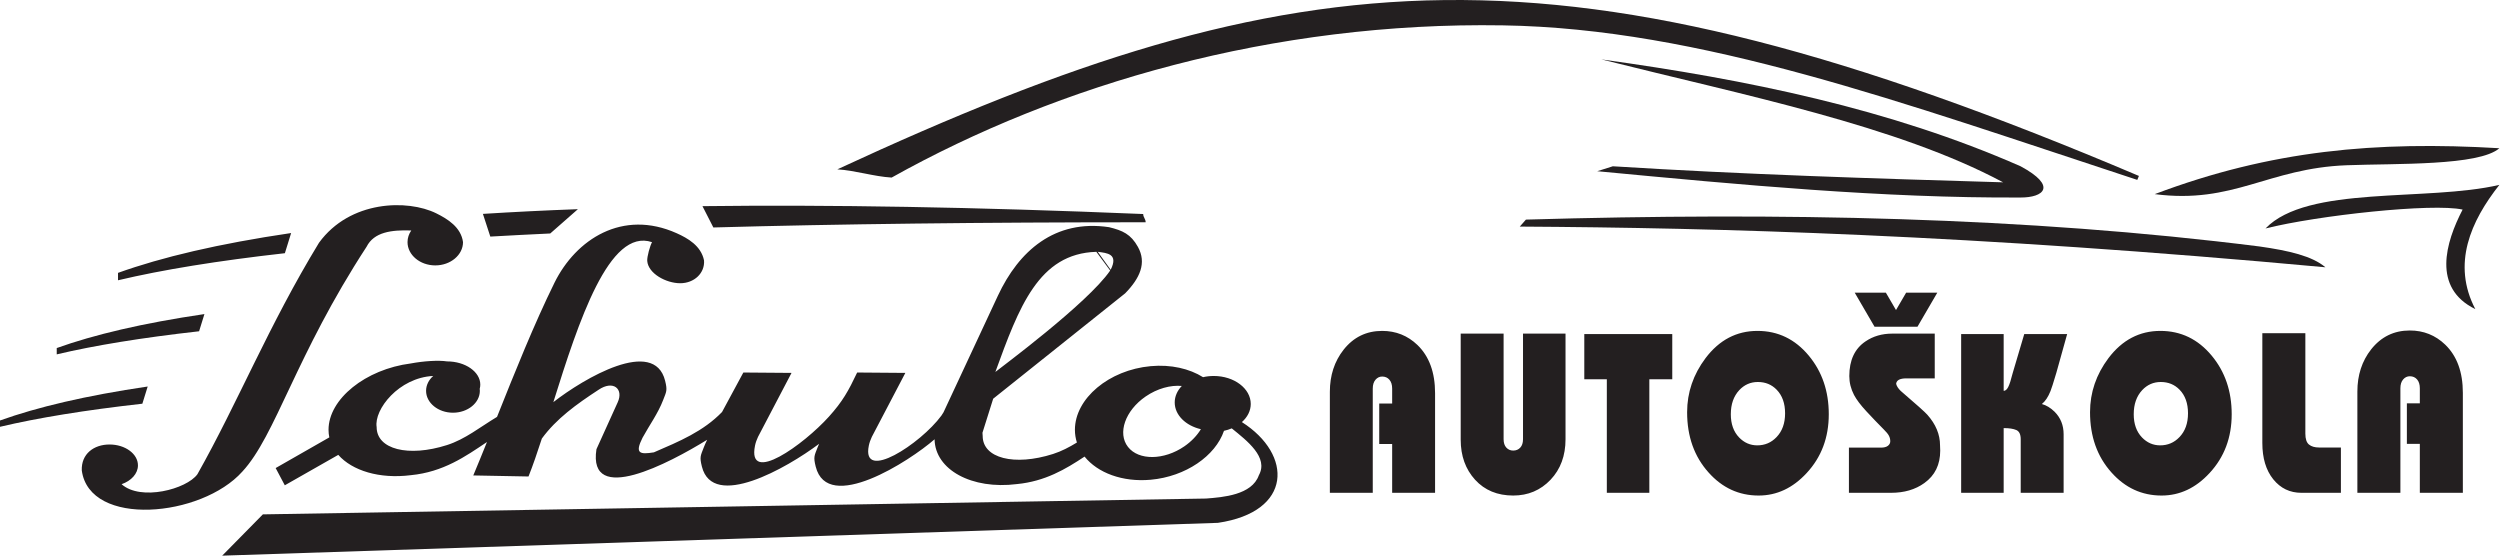
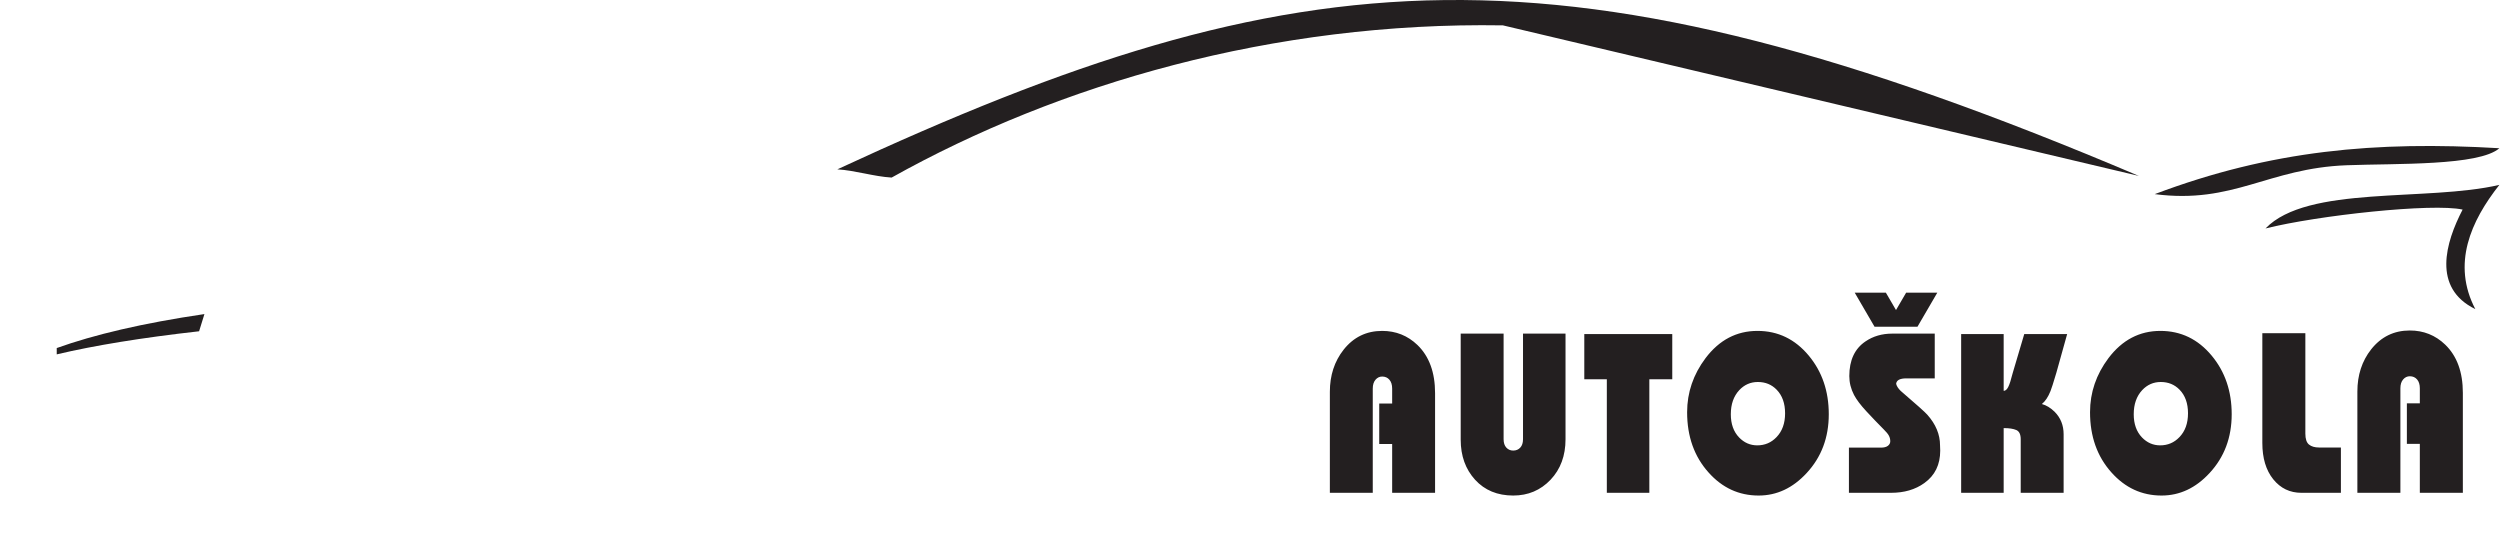
<svg xmlns="http://www.w3.org/2000/svg" width="591" height="132" viewBox="0 0 591 132" fill="none">
-   <path fill-rule="evenodd" clip-rule="evenodd" d="M166.064 48.734C195.838 48.37 230.37 48.936 270.251 50.595C270.251 51.375 270.834 51.764 270.834 52.544C232.167 52.548 198.244 52.951 168.636 53.774L166.064 48.734ZM114.16 50.562C121.256 50.116 128.734 49.741 136.62 49.447L130.077 55.194C125.205 55.422 120.486 55.667 115.909 55.928L114.16 50.562ZM27.898 64.506C38.224 60.799 51.692 57.615 68.823 55.09L67.345 59.858C51.427 61.648 38.369 63.777 27.898 66.257C27.898 65.481 27.898 65.282 27.898 64.506ZM19.334 111.215C19.18 107.293 22.195 105.079 25.894 105.079C29.594 105.079 32.611 107.293 32.611 110.01C32.611 111.978 31.023 113.674 28.743 114.465C33.256 118.511 44.119 115.647 46.669 112.109C56.269 95.097 63.503 76.941 75.408 57.395C82.731 47.322 96.37 47.081 103.131 50.431C105.811 51.758 108.984 53.709 109.457 57.238C109.457 60.269 106.512 62.741 102.899 62.741C99.286 62.741 96.339 60.269 96.339 57.238C96.339 56.237 96.663 55.292 97.225 54.484C92.554 54.321 88.422 54.847 86.654 58.338C69.893 84.029 65.143 103.025 57.292 111.48C47.602 122.326 21.173 124.728 19.334 111.215ZM262.566 63.775C262.535 63.841 262.485 63.897 262.444 63.958L262.566 63.775ZM262.444 63.958C257.118 71.742 236.095 87.245 235.301 87.934C240.87 72.65 245.503 59.929 259.175 59.531M259.175 59.531C259.283 59.528 259.394 59.511 259.501 59.524L259.175 59.531ZM259.501 59.524C261.723 59.825 264.455 59.987 262.566 63.775L259.501 59.524ZM283.891 101.464C280.31 100.634 277.702 98.117 277.702 95.142C277.702 93.688 278.323 92.336 279.38 91.239C276.722 90.997 273.58 91.834 270.816 93.74C265.999 97.056 264.122 102.407 266.653 105.65C269.176 108.891 275.163 108.829 279.986 105.51C281.667 104.352 282.987 102.94 283.891 101.464ZM170.655 97.463L175.728 88.063L187.118 88.154L179.197 103.274C178.876 103.954 178.63 104.642 178.489 105.328C176.546 114.83 190.062 105.043 195.952 98.501C199.202 94.891 200.561 92.434 202.634 88.063L214.023 88.154L206.102 103.274C205.783 103.954 205.535 104.642 205.393 105.328C203.576 114.106 217.642 104.922 222.542 98.258C222.698 97.995 222.866 97.732 223.045 97.473L235.907 69.899C240.828 59.35 249.333 51.791 262.172 53.704C265.391 54.489 267.331 55.351 269.006 58.369C271.119 62.162 269.475 65.777 265.991 69.341L234.788 94.257C233.921 96.993 233.076 99.699 232.254 102.302C232.25 102.567 232.267 102.825 232.306 103.068C232.306 108.328 239.777 110.239 248.939 107.321C250.941 106.682 252.783 105.711 254.58 104.612C254.274 103.658 254.11 102.651 254.11 101.602C254.11 94.206 262.162 87.451 272.028 86.558C276.82 86.124 281.178 87.148 284.398 89.165C285.203 88.978 286.057 88.882 286.941 88.882C291.754 88.882 295.678 91.85 295.678 95.495C295.678 97.13 294.887 98.628 293.58 99.781C305.642 107.442 305.615 121.001 287.917 123.601L52.529 131.357L62.142 121.596L285.104 117.856C289.095 117.549 295.947 117.027 297.589 112.358C299.946 108.131 294.817 104.21 291.187 101.266C290.611 101.509 289.997 101.704 289.352 101.845C287.322 107.771 280.32 112.661 272.028 113.411C265.327 114.017 259.464 111.763 256.391 107.937C251.9 110.921 247.049 113.794 240.4 114.437C229.743 115.793 221.045 111.045 220.935 103.85C215.019 109.015 195.648 121.537 192.831 110.3C192.246 107.961 192.526 107.741 193.299 105.718C193.386 105.491 193.504 105.217 193.637 104.916C185.972 110.673 168.514 120.617 165.927 110.3C165.34 107.961 165.622 107.741 166.394 105.718C166.563 105.275 166.829 104.67 167.17 103.964C158.208 109.489 138.903 119.692 141 106.195C142.677 102.496 144.356 98.794 146.031 95.094C147.472 91.916 144.957 89.798 141.49 92.153C136.271 95.565 131.52 98.98 128.093 103.676C127.008 107.021 125.961 110.08 124.939 112.642L111.883 112.394C112.921 109.924 114.001 107.27 115.119 104.492C110.041 107.905 104.777 111.592 97.13 112.33C89.72 113.273 83.255 111.265 79.969 107.53L67.327 114.724L65.166 110.647L77.851 103.398C77.729 102.819 77.664 102.221 77.664 101.606C77.664 94.332 86.411 87.285 97.13 85.918C100.196 85.345 103.639 85.125 105.686 85.435C110.014 85.435 113.541 87.904 113.541 90.927C113.541 91.263 113.493 91.594 113.407 91.913C113.424 92.071 113.437 92.231 113.437 92.391C113.437 95.237 110.582 97.565 107.081 97.565C103.581 97.565 100.725 95.237 100.725 92.391C100.725 91.039 101.365 89.8 102.415 88.877C94.283 89.266 88.376 96.813 89.04 100.961C89.04 106.22 96.512 108.131 105.671 105.213C109.971 103.844 113.541 100.92 117.496 98.553C121.657 88.118 126.253 76.631 131.074 66.849C136.135 56.587 147.15 49.387 159.968 55.136C162.59 56.311 165.723 58.095 166.432 61.554C166.665 64.531 164.137 66.957 160.803 66.957C157.466 66.957 153.239 64.665 153.007 61.689C152.928 60.704 153.682 58.045 154.138 57.249C144.007 53.775 136.781 76.019 130.811 95.066C138.069 89.415 154.64 79.672 157.23 90.001C157.815 92.336 157.537 92.559 156.763 94.581C155.552 97.74 153.513 100.518 151.893 103.486C150.014 107.222 151.237 107.476 154.582 106.934C160.628 104.331 166.286 101.965 170.706 97.383" fill="#231F20" />
-   <path fill-rule="evenodd" clip-rule="evenodd" d="M197.944 40.034C202.223 40.292 206.501 41.72 210.782 41.978C250.379 19.834 300.997 5.122 355.285 5.995C402.118 6.748 449.413 24.21 505.255 42.526L505.639 41.59C368.802 -16.469 307.295 -10.698 197.944 40.034Z" fill="#231F20" />
-   <path fill-rule="evenodd" clip-rule="evenodd" d="M378.553 14.042C413.097 18.814 446.759 25.719 477.673 39.309C486.454 44.047 483.085 46.71 477.673 46.694C445.097 46.849 411.715 43.713 377.582 40.475C378.812 40.087 380.043 39.699 381.273 39.309C412.057 41.237 443.015 42.206 473.54 43.101C448.442 29.688 412.392 22.536 378.553 14.042Z" fill="#231F20" />
-   <path fill-rule="evenodd" clip-rule="evenodd" d="M359.274 53.566C359.762 53.015 360.248 52.466 360.731 51.915C420.871 50.168 478.814 51.275 534.153 58.265C541.024 59.24 546.632 60.523 549.722 63.185C465.422 55.429 406.005 53.855 359.274 53.566Z" fill="#231F20" />
+   <path fill-rule="evenodd" clip-rule="evenodd" d="M197.944 40.034C202.223 40.292 206.501 41.72 210.782 41.978C250.379 19.834 300.997 5.122 355.285 5.995L505.639 41.59C368.802 -16.469 307.295 -10.698 197.944 40.034Z" fill="#231F20" />
  <path fill-rule="evenodd" clip-rule="evenodd" d="M438.455 69.189H445.821L448.215 73.299L450.611 69.189H457.979L453.286 77.245H443.145L438.455 69.189ZM504.414 97.927C504.414 100.217 505.063 102.042 506.358 103.403C507.563 104.654 508.997 105.282 510.665 105.282C512.457 105.282 513.971 104.638 515.206 103.35C516.563 101.953 517.245 100.074 517.245 97.712C517.245 95.35 516.579 93.489 515.253 92.129C514.078 90.913 512.598 90.304 510.804 90.304C509.079 90.304 507.608 90.949 506.405 92.236C505.077 93.668 504.414 95.565 504.414 97.927ZM494.084 97.444C494.084 92.791 495.536 88.533 498.439 84.667C501.682 80.373 505.772 78.225 510.714 78.225C515.563 78.225 519.605 80.175 522.848 84.077C525.999 87.869 527.573 92.487 527.573 97.927C527.573 103.439 525.828 108.071 522.338 111.832C519.066 115.376 515.281 117.145 510.99 117.145C506.328 117.145 502.376 115.32 499.134 111.673C495.768 107.913 494.084 103.172 494.084 97.444ZM463.616 116.501V78.978H473.667V92.398C474.069 92.398 474.424 92.103 474.733 91.511C475.04 90.921 475.397 89.821 475.797 88.21L478.532 78.978H488.674L486.127 88.103C485.414 90.501 484.952 91.949 484.738 92.451C484.181 93.847 483.502 94.866 482.697 95.511C483.749 95.798 484.753 96.407 485.709 97.338C487.13 98.767 487.84 100.541 487.84 102.653V116.501H477.696V103.832C477.696 102.687 477.35 101.962 476.655 101.658C475.96 101.355 474.966 101.201 473.667 101.201V116.501H463.616ZM437.085 116.501V105.82H444.635C445.377 105.82 445.93 105.676 446.301 105.39C446.673 105.102 446.86 104.745 446.86 104.315C446.86 103.85 446.752 103.411 446.535 102.999C446.318 102.588 445.916 102.097 445.329 101.525C443.94 100.129 442.568 98.697 441.207 97.229C439.849 95.763 438.876 94.474 438.289 93.364C437.548 91.933 437.177 90.447 437.177 88.909C437.177 85.15 438.46 82.412 441.022 80.696C442.813 79.478 444.913 78.867 447.321 78.867H457.373V89.447H450.655C449.141 89.447 448.34 89.877 448.247 90.734C448.372 91.269 448.725 91.825 449.311 92.398C453.02 95.582 455.118 97.463 455.611 98.033C457.62 100.288 458.625 102.706 458.625 105.282L458.669 106.516C458.669 109.845 457.42 112.403 454.918 114.191C452.787 115.732 450.163 116.501 447.043 116.501H437.085ZM409.165 97.927C409.165 100.217 409.813 102.042 411.111 103.403C412.315 104.654 413.75 105.282 415.418 105.282C417.209 105.282 418.722 104.638 419.957 103.35C421.315 101.953 421.994 100.074 421.994 97.712C421.994 95.35 421.329 93.489 420.003 92.129C418.829 90.913 417.349 90.304 415.557 90.304C413.827 90.304 412.359 90.949 411.157 92.236C409.827 93.668 409.165 95.565 409.165 97.927ZM398.835 97.444C398.835 92.791 400.287 88.533 403.189 84.667C406.431 80.373 410.523 78.225 415.463 78.225C420.312 78.225 424.356 80.175 427.598 84.077C430.749 87.869 432.323 92.487 432.323 97.927C432.323 103.439 430.58 108.071 427.09 111.832C423.816 115.376 420.033 117.145 415.742 117.145C411.078 117.145 407.125 115.32 403.884 111.673C400.519 107.913 398.835 103.172 398.835 97.444ZM379.854 116.501V89.659H374.527V78.978H395.324V89.659H389.904V116.501H379.854ZM345.309 78.867H355.451V103.832C355.451 104.689 355.668 105.354 356.103 105.82C356.534 106.285 357.075 106.516 357.724 106.516C358.401 106.516 358.957 106.285 359.389 105.82C359.823 105.354 360.039 104.689 360.039 103.832V78.867H370.09V103.832C370.09 107.735 368.909 110.928 366.548 113.416C364.184 115.902 361.242 117.145 357.724 117.145C353.988 117.145 350.982 115.902 348.713 113.416C346.446 110.928 345.309 107.769 345.309 103.94V78.867ZM314.379 116.501V92.614C314.379 88.748 315.458 85.435 317.62 82.681C319.965 79.709 323.009 78.225 326.744 78.225C329.986 78.225 332.766 79.334 335.082 81.554C337.86 84.238 339.251 88.033 339.251 92.937V116.501H329.107V104.96H326.051V95.401H329.107V91.862C329.107 90.966 328.89 90.27 328.457 89.767C328.026 89.266 327.456 89.016 326.744 89.016C326.127 89.016 325.603 89.266 325.169 89.767C324.739 90.27 324.521 90.966 324.521 91.862V116.501H314.379ZM557.283 116.501V92.553C557.283 88.677 558.366 85.359 560.532 82.597C562.887 79.618 565.935 78.127 569.681 78.127C572.931 78.127 575.718 79.239 578.037 81.465C580.826 84.156 582.218 87.96 582.218 92.874V116.501H572.048V104.93H568.984V95.35H572.048V91.798C572.048 90.9 571.831 90.203 571.399 89.701C570.966 89.199 570.393 88.946 569.681 88.946C569.061 88.946 568.535 89.199 568.102 89.701C567.667 90.203 567.453 90.9 567.453 91.798V116.501H557.283ZM553.39 116.501H544.058C541.333 116.501 539.113 115.433 537.394 113.299C535.676 111.164 534.816 108.303 534.816 104.715V78.774H544.986V102.509C544.986 103.763 545.272 104.626 545.846 105.092C546.418 105.559 547.216 105.791 548.237 105.791H553.39V116.501Z" fill="#231F20" />
  <path fill-rule="evenodd" clip-rule="evenodd" d="M13.412 82.279C22.223 79.116 33.714 76.399 48.327 74.245L47.066 78.313C33.488 79.841 22.347 81.657 13.412 83.774C13.412 83.112 13.412 82.943 13.412 82.279Z" fill="#231F20" />
-   <path fill-rule="evenodd" clip-rule="evenodd" d="M0 99.403C8.812 96.24 20.302 93.524 34.914 91.37L33.654 95.436C20.075 96.964 8.935 98.781 0 100.897C0 100.234 0 100.064 0 99.403Z" fill="#231F20" />
  <path d="M509.376 45.892C536.887 35.514 561.683 33.314 590.85 35.041C586.058 39.239 566.502 38.621 554.777 39.063C536.097 39.763 528.055 48.315 509.376 45.892Z" fill="#231F20" />
  <path d="M535.567 54.007C545.455 43.704 573.692 47.712 590.85 43.704C584.06 52.315 579.583 62.407 585.164 73.073C574.913 68.059 578.13 57.309 582.163 49.545C575.063 47.972 547.908 50.914 535.567 54.007Z" fill="#231F20" />
</svg>